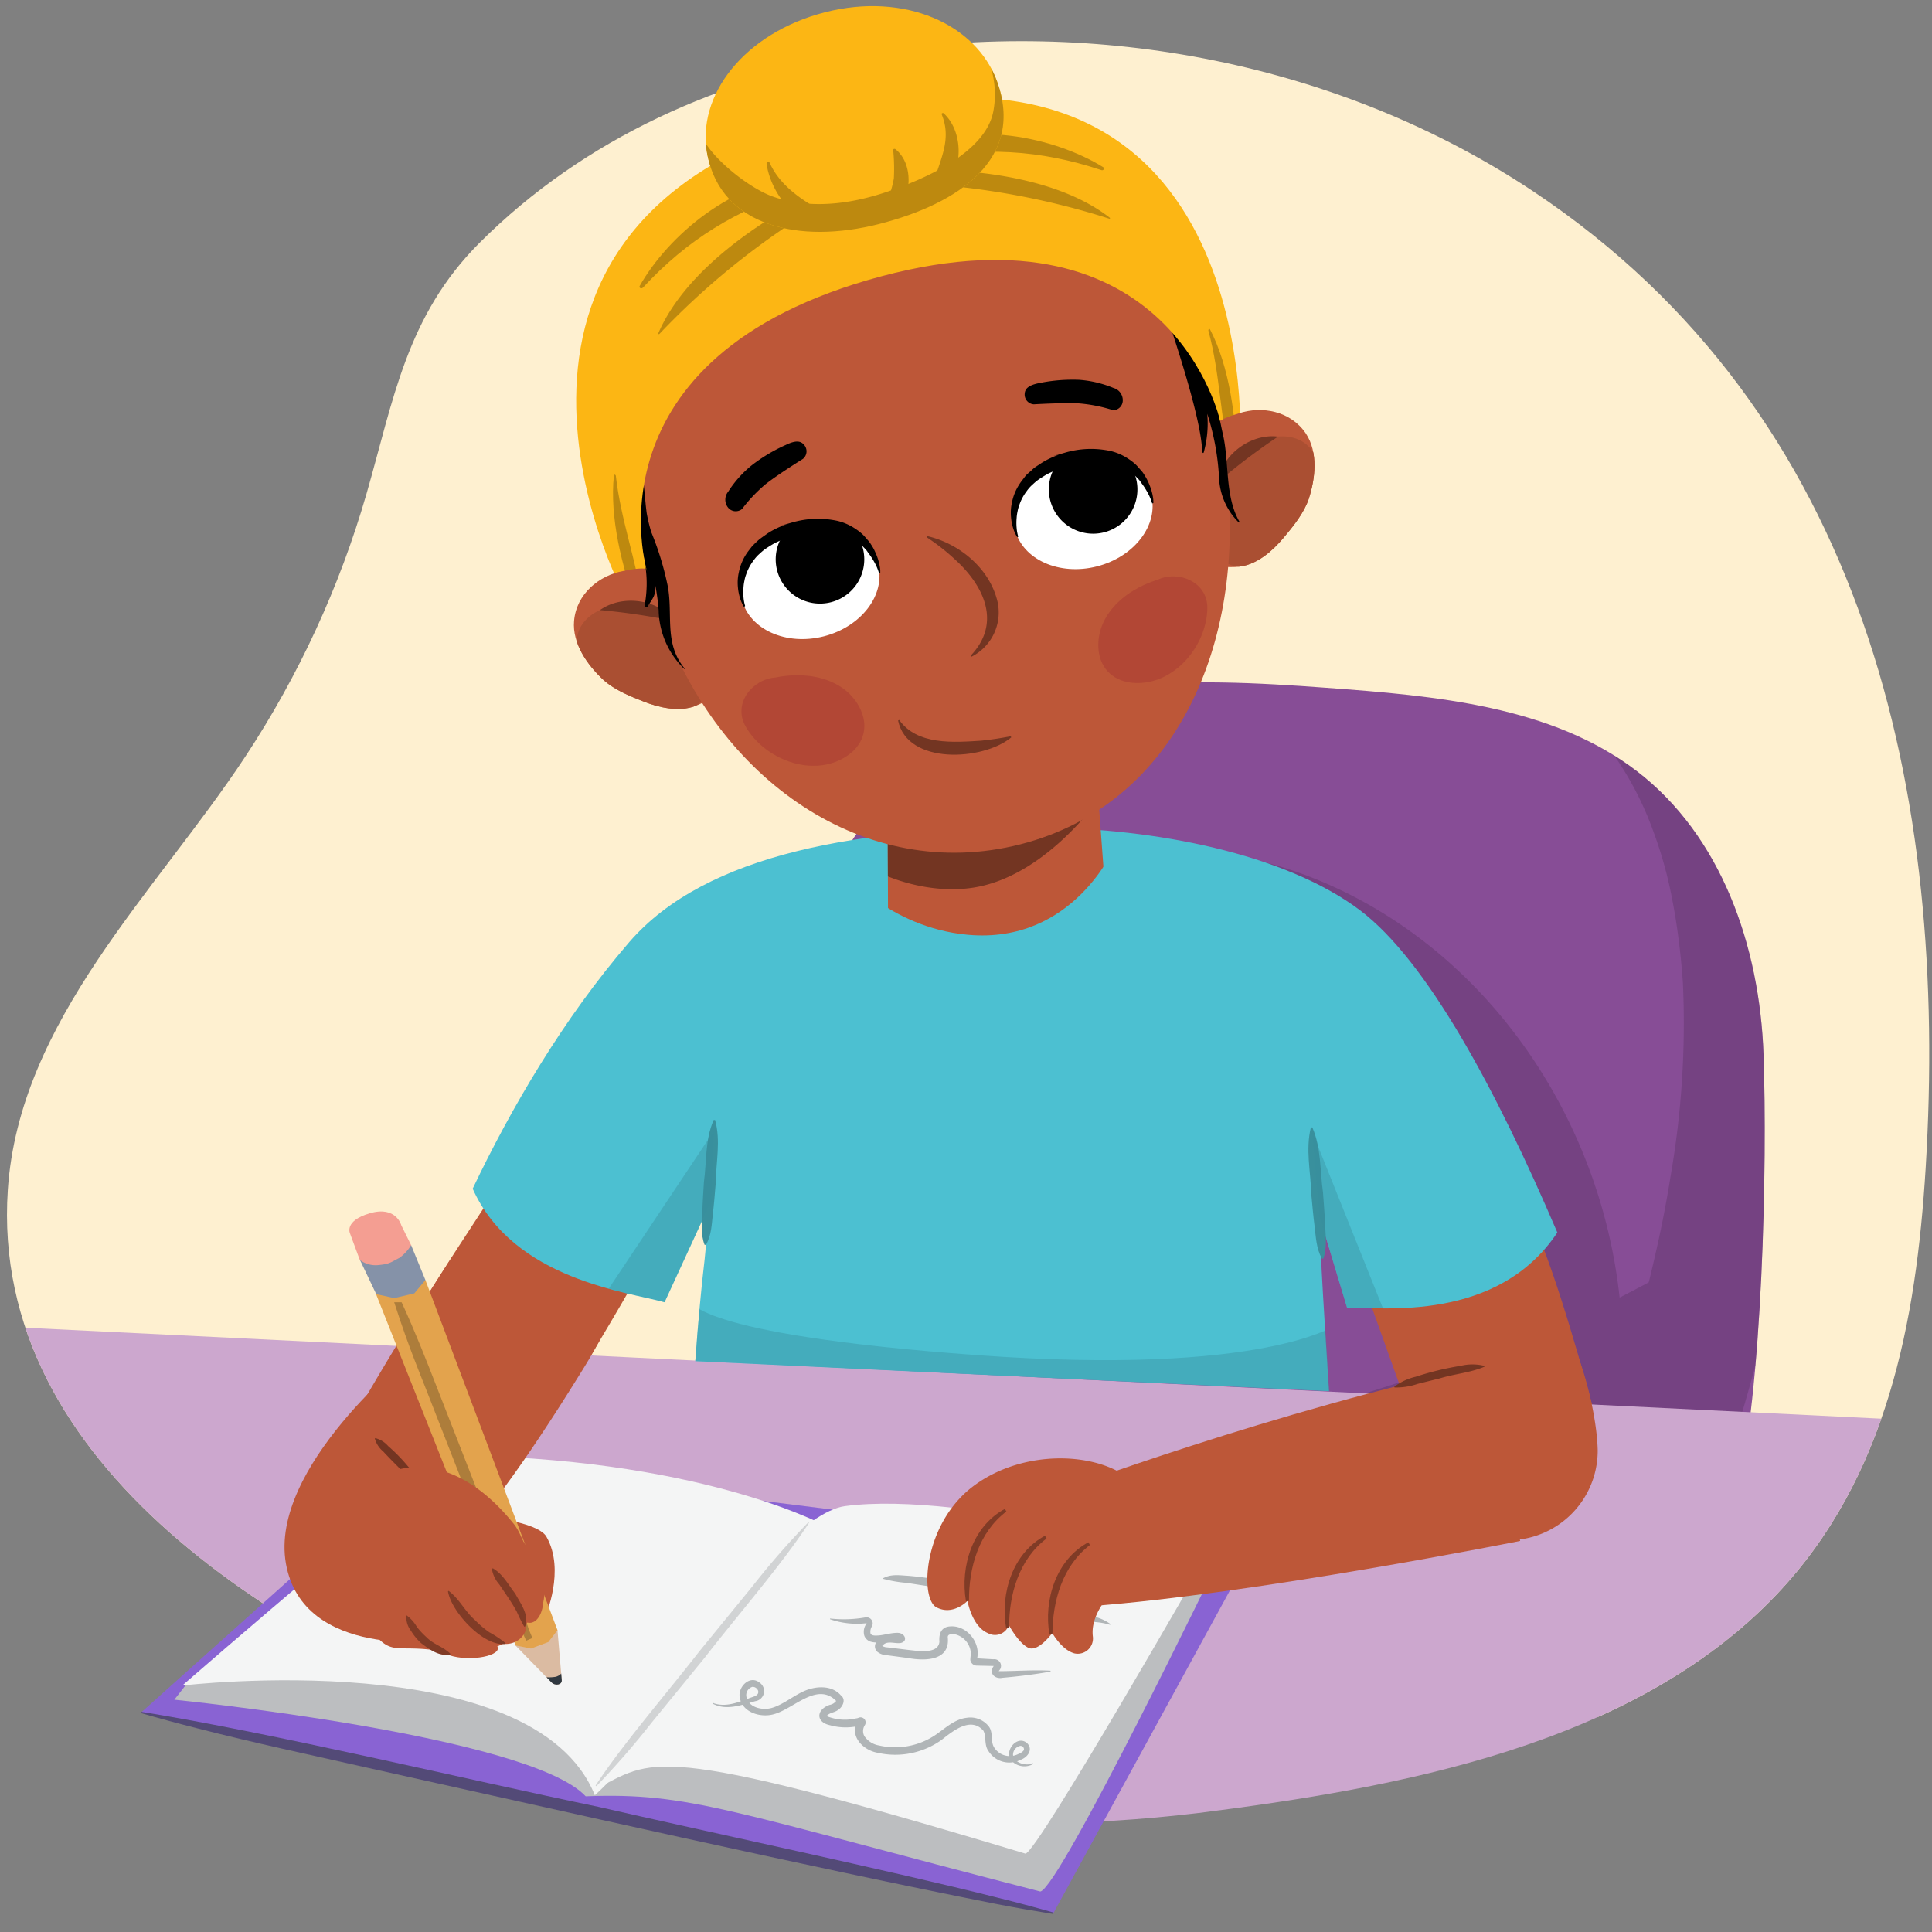
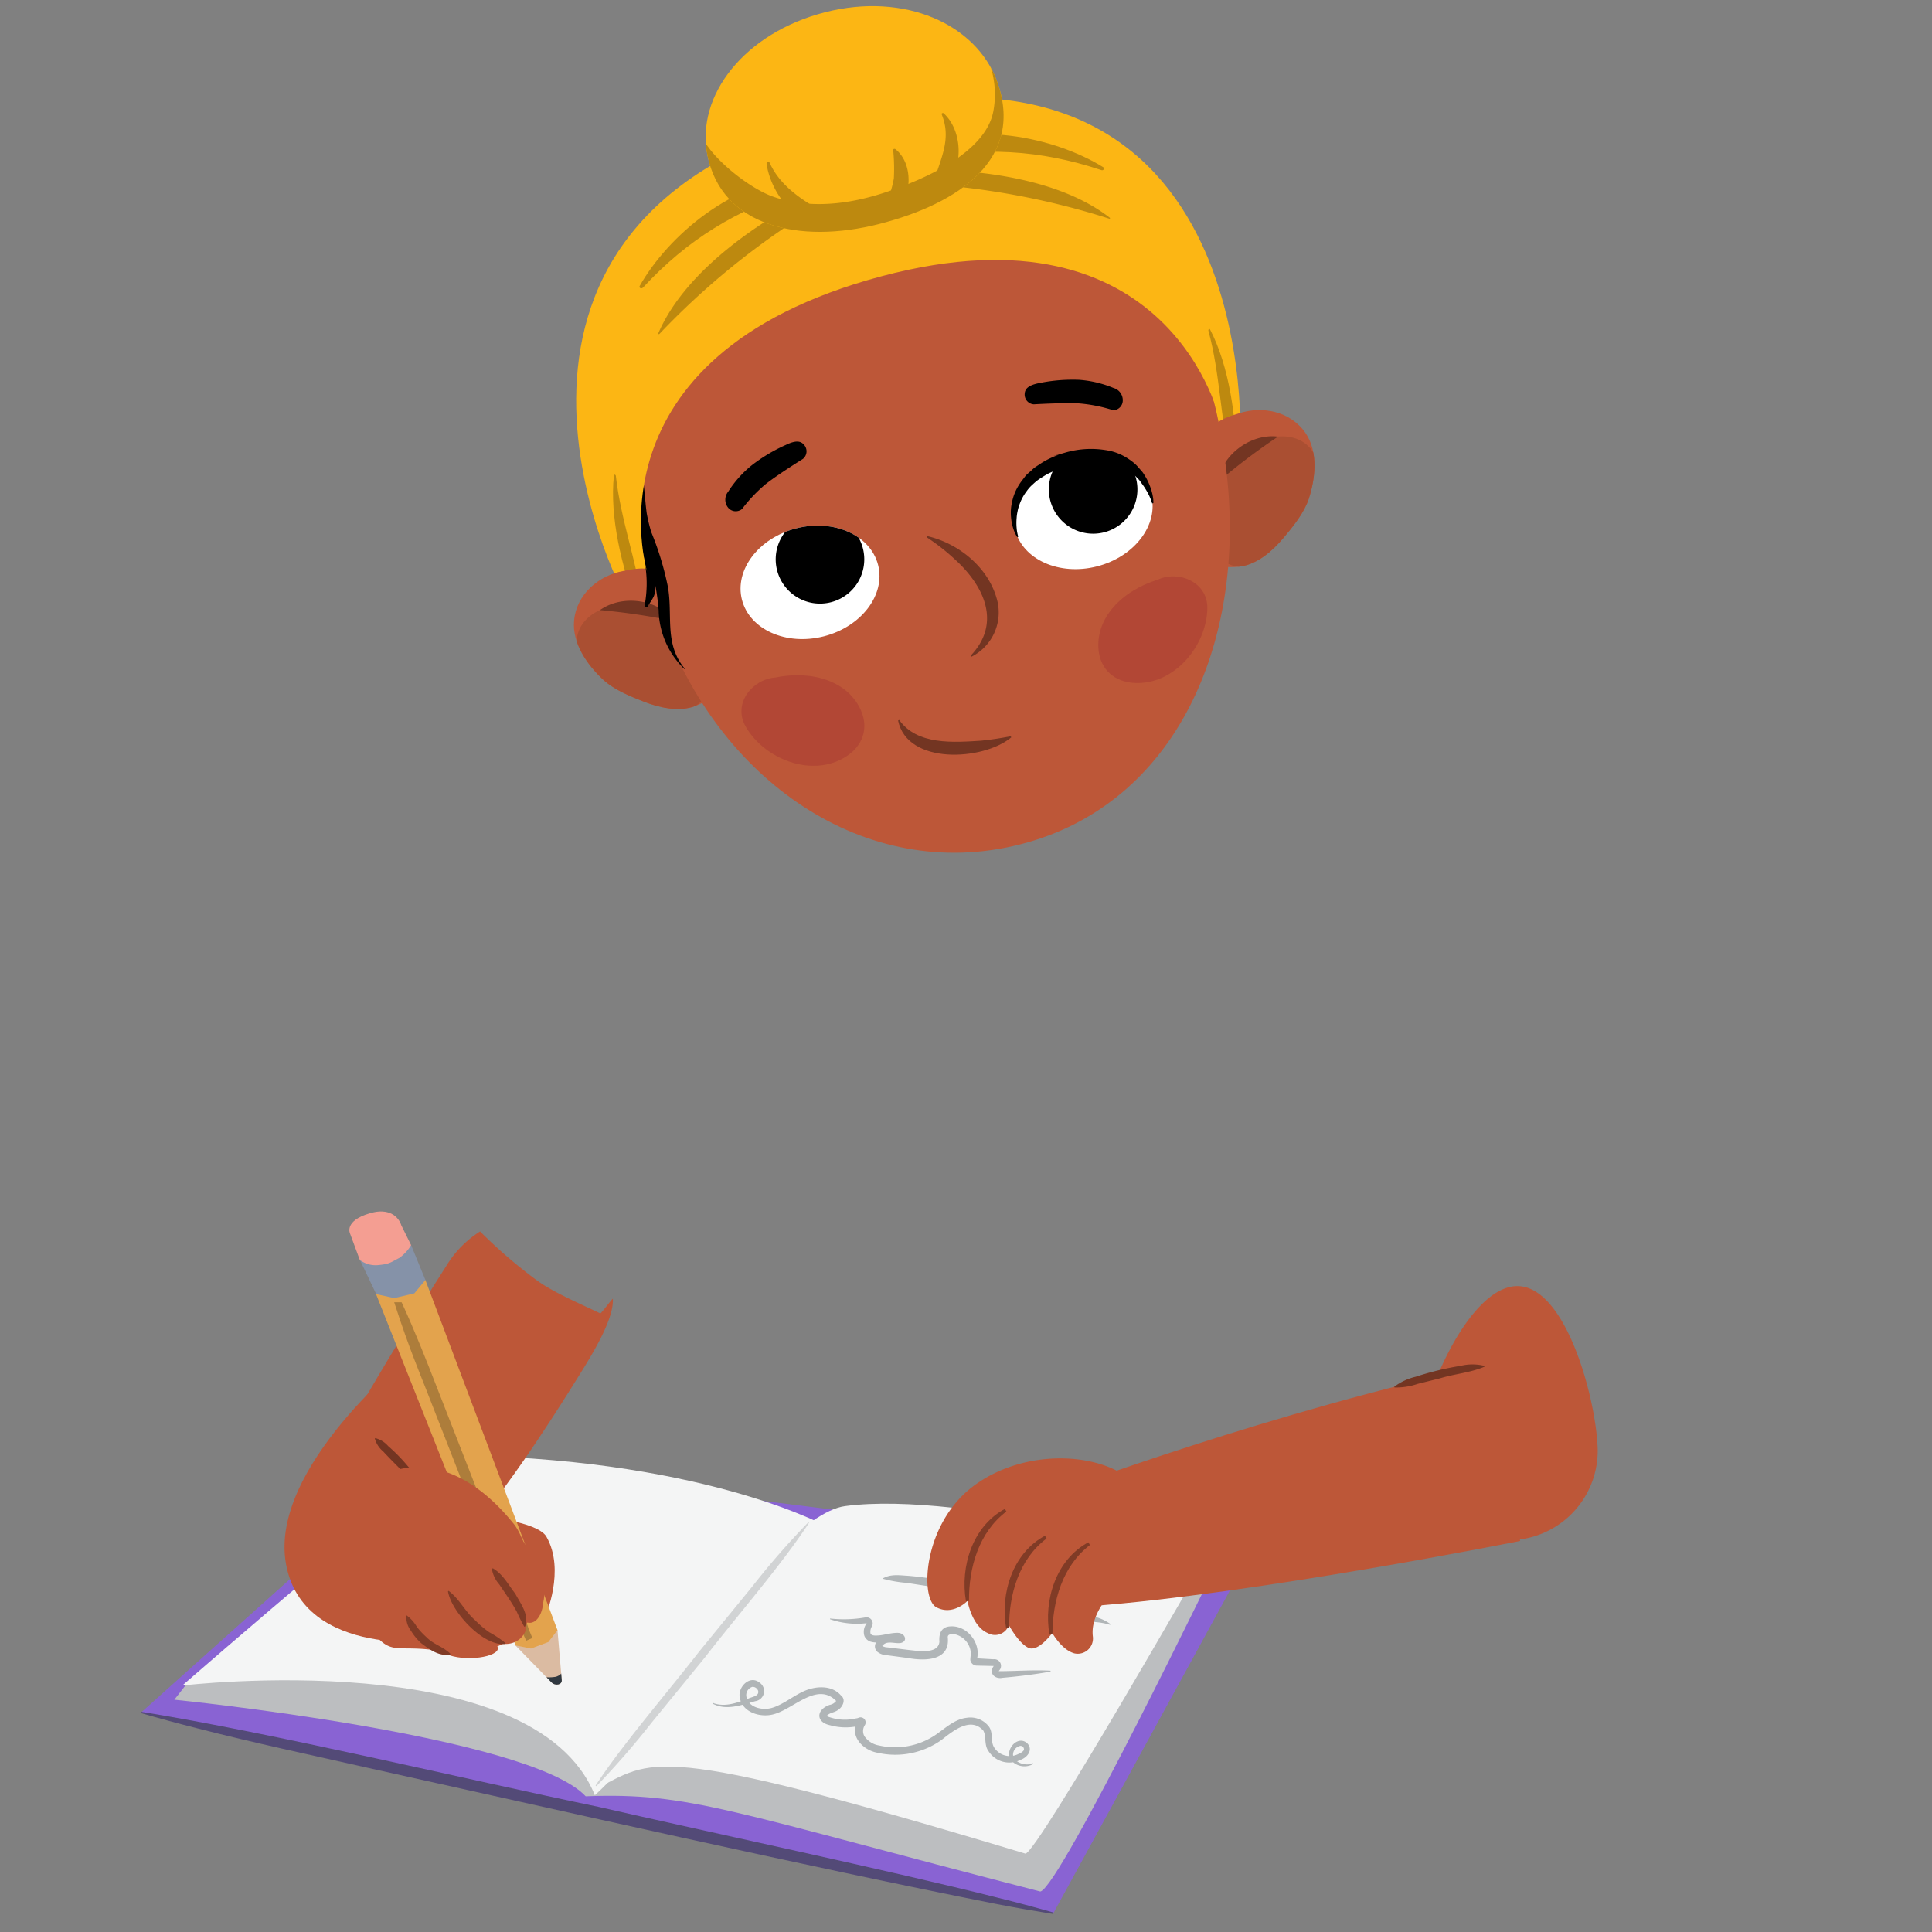
<svg xmlns="http://www.w3.org/2000/svg" width="380" height="380" viewBox="0 0 380 380">
  <rect x="0" y="0" width="380" height="380" fill="#808080" stroke="none" />
  <defs>
    <clipPath id="a">
-       <path d="M170.69,10.52c45.2-7.32,93.17,2,130.94,27.16,65.58,43.72,81.62,118.56,77.12,192.12-1.84,30-7.55,60.93-29.36,83.86-28.3,29.74-74.55,38-113.78,42.95A282.78,282.78,0,0,1,104.8,341.47C55.49,323.37-2.12,288.41,1.54,234c2.24-33.35,29.17-58.58,46.74-85.23A189.39,189.39,0,0,0,72.09,97.11c5.31-18.39,7.82-34.95,22.23-49.35C114.93,27.16,141.9,15.18,170.69,10.52Z" fill="none" />
-     </clipPath>
+       </clipPath>
    <clipPath id="b">
      <path d="M135.45,339c69.31-9.72,136.74-34.51,206-44.22,5.28-21.21,6.16-65.84,5.42-87.28s-8.34-43.14-25-55.88-39.44-14.77-61-16.34c-26.9-2-56.85-3-78.88,14.16-12.53,9.77-20.6,24.32-25.08,39.24s-5.7,30.38-6.88,45.7C148.31,257.71,147.56,318.31,135.45,339Z" fill="#874d96" />
    </clipPath>
    <clipPath id="c">
      <polygon points="214.93 142.03 218.37 188.7 174.69 188.19 174.53 142.16 214.93 142.03" fill="#bd5738" />
    </clipPath>
    <clipPath id="d">
      <path d="M136.76,267.71c.55-7.6,1.19-14.63,1.83-20l1.06-11-8.94,19.42c-6.86-2-29.7-4.33-37.74-22.34,7.43-15.6,17.74-33.38,30.8-48.5,15.1-17.47,45.74-22.72,81.2-22.51,22,.12,47.68,5.09,62.48,16.21,13.27,10,26.86,35.39,38.86,63.42-11.78,17.72-34.62,14.72-41.37,14.76l-5.4-17.91c.12,7.39,1.11,21,1.93,34.37Z" fill="none" />
    </clipPath>
    <clipPath id="e">
      <path d="M109.65,320.62l.84,9.85c.07.9-1.23,1.2-2,.45l-7.11-7.28Z" fill="none" />
    </clipPath>
    <clipPath id="f">
      <path d="M118.56,133.61c2.2,2.06,5.36,3.33,8.1,4.4,3,1.18,6.88,2.05,10,.88,5.48-2,9-7.49,7.18-13.39-1.23-4.12-4.59-7.11-8-9.52a17.49,17.49,0,0,0-12.9-3.27c-5.34.53-9.58,4.06-10,9.43C112.53,126.54,115.52,130.77,118.56,133.61Z" fill="none" />
    </clipPath>
    <clipPath id="g">
      <path d="M256.86,85.29c-3-4.49-8.39-5.55-13.33-3.45a17.42,17.42,0,0,0-9.73,9.07c-1.88,3.76-3.38,8-2.48,12.21,1.28,6,6.94,9.13,12.72,8.29,3.34-.49,6.29-3.1,8.39-5.6,1.89-2.25,4.05-4.88,5-7.74C258.71,94.12,259.3,89,256.86,85.29Z" fill="none" />
    </clipPath>
    <clipPath id="h">
      <path d="M196.08,15.94c5.57,15.22-7.41,24.09-23.14,28.11s-31,.48-33.8-13.53c-2.36-11.82,7.42-24.09,23.14-28.11S192,4.8,196.08,15.94Z" fill="none" />
    </clipPath>
    <clipPath id="i">
      <ellipse cx="213.04" cy="100.79" rx="13.82" ry="10.96" transform="translate(-18.34 55.98) rotate(-14.36)" fill="none" />
    </clipPath>
    <clipPath id="j">
      <ellipse cx="159.32" cy="114.54" rx="13.82" ry="10.96" transform="translate(-23.43 43.09) rotate(-14.36)" fill="none" />
    </clipPath>
  </defs>
  <g clip-path="url(#a)">
    <rect x="-11.03" y="-12.56" width="408.91" height="350.22" fill="#fef0d0" />
    <path d="M60,303.39c-8.55-3.53,54.78-95,54.78-95L136,231.86S94.18,310.4,81,310.45,60,303.39,60,303.39Z" fill="#bd5738" />
    <path d="M135.45,339c69.31-9.72,136.74-34.51,206-44.22,5.28-21.21,6.16-65.84,5.42-87.28s-8.34-43.14-25-55.88-39.44-14.77-61-16.34c-26.9-2-56.85-3-78.88,14.16-12.53,9.77-20.6,24.32-25.08,39.24s-5.7,30.38-6.88,45.7C148.31,257.71,147.56,318.31,135.45,339Z" fill="#874d96" />
    <g clip-path="url(#b)">
      <path d="M352.64,232.79c3.29-26,2.84-55.57-8.18-79a64.38,64.38,0,0,0-11.24-17.07c-5-5.28-11-8.48-17.73-11-3.27-1.23-7.27.93-8.73,4.15a7.42,7.42,0,0,0,2.37,9.31c3.5,2.67,6.64,7,9,10.34a64.22,64.22,0,0,1,7,13.84,81.92,81.92,0,0,1,3.84,13.9c.52,2.68.93,5.38,1.27,8.11.17,1.36.32,2.73.45,4.1.15,1.63.27,3.1.31,3.73a175.27,175.27,0,0,1-2.35,37.74c-1.06,6.59-1.92,10.81-3.26,16.66-.36,1.54-.72,3.08-1.1,4.62-1.87,1-3.79,2-5.73,3-4.08-37.75-28.8-71.85-64.16-83.95-13.73-4.69-28-4.84-42.54-3.71-3.79.3-7.21,2.52-8,6.65a7.53,7.53,0,0,0,4.89,8.77q10.39,3.34,20.8,6.58c3.45,1.07,6.8,2.34,10.14,3.71,1.25.52,2.51,1,3.75,1.58-.21-.07,2.62,1.29,2.92,1.45a112.44,112.44,0,0,1,15.71,10c.33.25,2.92,2.43,2.55,2.07,1,.85,1.91,1.73,2.83,2.63a88.13,88.13,0,0,1,6.35,6.88c1,1.2,2,2.44,2.92,3.69.26.33,2.06,2.87,2,2.72a84.18,84.18,0,0,1,4.37,7.55c1.62,3.15,2.95,6.42,4.27,9.72.18.49.29.82.37,1,.18.6.37,1.19.55,1.79q.75,2.58,1.35,5.19a99.21,99.21,0,0,1,1.83,10.61c.05.42.36,4.07.37,3.84,0,.73.08,1.46.11,2.2q-7.1,2.57-14.25,4.91c-14.43,4.73-29,9-43.7,12.68-7.35,1.85-14.73,3.51-22.12,5.11s-14.61,3.83-21.91,6.06a13,13,0,0,0-9.43,13.17c.33,5.67,4.91,11.16,10.82,10.92,32.54-1.32,65.09-12.55,95.66-24.94l3.08-1.25c.52,5.42,5.36,9.9,10.3,10.72a13.41,13.41,0,0,0,9.68-2.35,25,25,0,0,0-.12,9.67c1.59,7.67,9.79,9.15,15.52,4.65,6.11-4.81,8.71-13.71,11.45-20.71,2.51-6.41,4.56-12.92,6.47-19.51,1.43-5,2.78-10,4-15a80.88,80.88,0,0,0,11.44-13.59,8.79,8.79,0,0,0-6.24-13.88Z" fill="#5a3364" opacity="0.4" />
    </g>
    <path d="M319.26,300.11s-12.76-53.81-20.2-64l-33,10.51,13.32,37.22Z" fill="#bd5738" />
    <polygon points="-32.31 259.32 420.46 281.51 420.46 387.36 -32.31 365.17 -32.31 259.32" fill="#cca7ce" />
    <path d="M136.75,267.72c.56-7.75,1.19-14.55,1.84-20l1.06-11-8.94,19.42c-6.86-2-29.7-4.33-37.74-22.34,7.43-15.6,17.74-33.38,30.8-48.5,15.1-17.47,45.74-22.72,81.2-22.51,22,.12,47.68,5.09,62.48,16.21,13.27,10,26.86,35.39,38.86,63.42-11.78,17.72-34.62,14.72-41.37,14.76l-5.4-17.91c.12,7.44,1,20.88,1.85,34.35" fill="#4cc0d1" />
    <polygon points="214.93 142.03 218.37 188.7 174.69 188.19 174.53 142.16 214.93 142.03" fill="#bd5738" />
    <g clip-path="url(#c)">
      <path d="M214.15,141.78a62.39,62.39,0,0,1-22.35,7.35,63.83,63.83,0,0,1-11.23.38c-4.26-.21-8.45-1.48-12.69-1.15s-6.26,3.57-5,6.27c-.41.62-1.74,7.34-1.27,8,5.72,8.43,19.25,13.69,30,11.93,11.79-1.92,22.72-13.08,29.77-25.06C224.43,144.35,219.94,138.6,214.15,141.78Z" fill="#733522" />
    </g>
    <path d="M169.84,174.66c-4.41-4.15,4.58,7.76,20.51,9.2,20.83,1.89,28.9-17.34,28.9-17.34l3.66,32.82-57.39,3.88Z" fill="#4cc0d1" />
    <path d="M260,247.57c-1.13-2.07-1.17-4.24-1.44-6.38s-.46-4.29-.66-6.44c-.11-4.36-1.14-8.63-.07-13l.29,0c1.78,4.1,1.48,8.5,2.1,12.81.16,2.16.33,4.31.42,6.47s.41,4.29-.36,6.53l-.28,0Z" fill="#39909d" />
    <path d="M138.58,244.84c-.8-2.12-.5-4.15-.45-6.21s.2-4.1.32-6.14c.56-4.1.2-8.31,1.92-12.2l.28,0c1.14,4.09.18,8.22.13,12.35-.17,2-.33,4.09-.57,6.13s-.24,4.09-1.35,6.07l-.28,0Z" fill="#39909d" />
    <g clip-path="url(#d)">
      <polygon points="273.87 261.97 258.05 222.47 260.22 248.08 265.54 264.15 273.87 261.97" fill="#39909d" opacity="0.4" />
      <polygon points="139.91 237.21 131.09 262.7 117.68 256.54 140.39 222.47 139.91 237.21" fill="#39909d" opacity="0.4" />
      <path d="M263,260.48s-14,10.2-70.81,6.06-56.46-10.85-56.46-10.85l-4.14,17.22,135.24,7.34Z" fill="#39909d" opacity="0.4" />
    </g>
  </g>
  <polygon points="239.89 306.44 244.34 308.38 207.18 376.31 27.75 336.83 83.49 286.89 239.89 306.44" fill="#8963d3" />
  <path d="M37.29,330.47l-3,3.84s69.68,7,80.91,19c20.51-.77,27.87,2.86,89.42,18.73,3.87-.78,35.23-65.57,35.23-65.57Z" fill="#bcbec0" />
  <path d="M117,351.92c11.65-5.59,9.94-9.86,84.69,12.67C204,364.41,237,306.67,237,306.67s-47.22-13.59-70.78-10.44C151.08,298.25,117,351.92,117,351.92Z" fill="#f4f5f5" />
  <path d="M163.26,300.57s-23.13-13.21-71.32-14.28c-1.73-2.18-56.08,45.23-56.08,45.23S105,323.33,117,353.11C128.7,342.33,163.26,300.57,163.26,300.57Z" fill="#f4f5f5" />
  <path d="M159.11,299.53c-5.24,8.1-14.4,18.61-20.36,26.34l-10.53,12.89a162.59,162.59,0,0,1-10.92,12.56l-.16-.12c5.27-8.07,14.39-18.62,20.36-26.34L148,312A151.22,151.22,0,0,1,159,299.41l.15.12Z" fill="#d1d3d4" />
  <path d="M140.35,335c2.31.8,4.61-.08,6.78-.89.92-.42,2.17-.49,2-1.5a1.16,1.16,0,0,0-1.13-.83,1.69,1.69,0,0,0-1.18,2c.41,2.08,3.11,2.66,4.94,2.16,2.17-.61,4.11-2.27,6.23-3.25,2.37-1.1,5.69-1.35,7.51.9l-.14-.14c1.16.81.34,2.39-.61,2.93-.53.39-1.35.47-1.87.87a1,1,0,0,0-.26.26s0,0,.15.1a9.48,9.48,0,0,0,5.65.37c.25,0,.44-.14.7-.19a1,1,0,0,1,1,1.5,2.11,2.11,0,0,0-.11,2.19,4.39,4.39,0,0,0,2.92,1.84A14.18,14.18,0,0,0,184.34,341c1.69-1.19,3.52-2.88,5.8-3.13a4.58,4.58,0,0,1,4.4,1.78c.85,1.22.24,2.88,1,4.06a3.64,3.64,0,0,0,4.73,1.29c.57-.2,1.11-.61,1.13-.89a.68.68,0,0,0-.72-.72,1.79,1.79,0,0,0-1.43,1.78c.15,1.53,2.55,2.28,3.81,1.65.09-.07.22.09.12.16a3.49,3.49,0,0,1-4.18-.61c-1.68-1.71.93-5.25,3-3.53,1.28,1.27.11,2.8-1.23,3.28a4.85,4.85,0,0,1-6.36-1.72c-.87-1.16-.39-2.94-1-4-2.46-2.79-5.91,0-8.19,1.8a15.65,15.65,0,0,1-12.64,2.54c-2.85-.49-5.73-3.38-3.78-6.41a.63.63,0,0,0,.62,1,11.42,11.42,0,0,1-6.17,0c-2.81-.58-2.75-3.07-.07-4a2,2,0,0,0,1.29-.79c0-.08,0-.11,0-.06s.06.11,0,.08c-3.78-3.85-8.38,1.61-12.34,2.62-2.53.69-6.13-.33-6.63-3.3-.4-2.1,2-4.5,3.92-2.91a2,2,0,0,1-.87,3.63c-2.65.74-5.67,1.9-8.31.52a.1.1,0,0,1,.08-.18Z" fill="#b0b5b7" />
  <path d="M163.34,318.35a24.53,24.53,0,0,0,6.9-.23,1.21,1.21,0,0,1,1.29,1.71,2,2,0,0,0-.31,1.46c.11.28.48.43,1.13.4,1.41,0,2.67-.54,4.19-.53s2.1,1.71.58,2c-1.2.15-2.49-.48-3.39.35-.2.17-.21.28-.19.24a2.24,2.24,0,0,0,1,.27l4.15.5c1.87.2,5.89.89,6.08-1.63-.13-1.54.36-2.93,2.17-3,3.3-.21,6,3.27,5.23,6.38h0a.14.14,0,0,0-.11-.1l3.35.19a1.31,1.31,0,0,1,1.1,2.22.67.67,0,0,0-.06.12c0,.07,0,.07,0,0s0,0,0,0c3.27,0,6.77-.28,10.1-.1.11,0,.13.18,0,.19-3.1.56-6.22.93-9.34,1.21-1.57.33-2.85-.95-1.68-2.42a.08.08,0,0,0,0,.1s.05,0,0,0L192,327.6a1.31,1.31,0,0,1-1.15-1.11,10.43,10.43,0,0,1,.11-1.15,4.07,4.07,0,0,0-3-3.86c-.68-.1-1.53-.15-1.55.51.53,4.74-4.57,4.73-7.83,4.12l-4.14-.55a3.15,3.15,0,0,1-1.9-.69c-1.16-1.19.13-2.76,1.47-3.1a7.21,7.21,0,0,1,2.32,0,3.29,3.29,0,0,0,.62,0s0-.08-.26.21a.53.53,0,0,0-.08.41c0,.08.1.21.14.21-1.76-.2-3.75.88-5.62.26a2,2,0,0,1-1.11-1.08,2.73,2.73,0,0,1,.45-2.49s0,0,0,0l-.27,0a16.16,16.16,0,0,1-6.84-.77.1.1,0,0,1,0-.2Z" fill="#b0b5b7" />
  <path d="M173.76,310.39c1.55-.83,3.2-.54,4.74-.46a62.93,62.93,0,0,1,9.27,1.44A10.79,10.79,0,0,1,192.2,313a.1.1,0,0,1,0,.15,15.21,15.21,0,0,1-4.72-.41l-9.15-1.41a25.26,25.26,0,0,1-4.57-.78.1.1,0,0,1,0-.19Z" fill="#b0b5b7" />
  <path d="M201.32,316a42.35,42.35,0,0,1,7.92-.66l-.06,1.39a35,35,0,0,1-9.66-2.11l.83-.17s0,0,0,0a1.83,1.83,0,0,0,.71,1.07c3.32,2.9,8.05,1.91,12.17,2.18a9.45,9.45,0,0,1,5.14,1.7c.08.06,0,.21-.09.17-6-1.86-13.11,1.58-18.31-2.87-.9-.71-1.81-2.39-.72-3.43a.8.8,0,0,1,.83-.17,38.07,38.07,0,0,0,9.25,2.22.69.69,0,0,1-.08,1.38,42.35,42.35,0,0,1-7.93-.53.1.1,0,0,1,0-.2Z" fill="#b0b5b7" />
  <path d="M27.78,336.69c26.15,4.22,63.61,13.24,89.94,18.7,21.34,4.89,57.55,12.57,78.38,17.83q5.58,1.38,11.11,2.95l-.06.29c-3.79-.61-7.57-1.26-11.33-2-37.18-7.34-86.23-18.5-123.44-26.74-11.21-2.54-22.44-4.91-33.57-7.78q-5.56-1.4-11.1-3l.07-.28Z" fill="#534a77" />
  <path d="M80.7,266.45s-27.82,22.16-24.46,41.1,30.34,15.12,30.34,15.12l4.93-46.14Z" fill="#bd5738" />
  <path d="M118.06,258.33c-3.76-1.83-9.28-4.12-12.63-6.62a97.07,97.07,0,0,1-11-9.5A20.56,20.56,0,0,0,87.78,249c-15.57,24.37-30.91,50.48-26.42,52.34,0,0,7.78,7.1,21,7.06,6.25,0,18.92-17.67,30.52-36.23,2.84-4.56,7.9-12.31,7.66-16.71C120.37,255.45,118.22,258.4,118.06,258.33Z" fill="#bd5738" />
  <path d="M98.05,298.49c.63.4,8,1.27,9.43,3.77,3.77,6.62-.21,15.59-.21,15.59Z" fill="#bd5738" />
  <path d="M109.65,320.62l.84,9.85c.07.9-1.23,1.2-2,.45l-7.11-7.28-.33-10Z" fill="#dbbba2" />
  <path d="M110.49,330.47l-.84-9.85-8.23,3,7.11,7.28c.73.74,2,.46,2-.43v0" fill="none" />
  <path d="M72.76,238.63c-5.18,1.51-3.91,4-3.91,4l1.92,5.19s2.69,3.45,6.81,3.06,3.27-6,3.27-6L78.93,241S77.93,237.12,72.76,238.63Z" fill="#f49e92" />
  <polygon points="83.67 251.76 109.65 320.63 107.86 322.96 104.44 324.25 101.42 323.64 73.96 254.53 75.57 250.77 79.51 249.84 83.67 251.76" fill="#e3a34d" />
  <path d="M80.85,244.87l2.82,6.89-2.18,2.63-3.95.93L74,254.54l-3.19-6.7a5.13,5.13,0,0,0,3.47,1c2.43-.21,2.57-.57,4.26-1.42a8.35,8.35,0,0,0,2.35-2.56" fill="#8592a8" />
  <path d="M104.1,322.43c-3.34-7.2-5.26-12.54-6.75-16.35l-6.42-16.41-6.41-16.41c-1.35-3.44-3.53-8.63-6.07-16.45l.12,0c2.48,5.42,4.63,10.88,6.76,16.35l6.41,16.41L98.15,306c2.14,5.46,3.48,9.2,5.24,14.73Z" fill="#ad7d3b" stroke="#ad7d3b" stroke-miterlimit="10" stroke-width="1.33" />
  <g clip-path="url(#e)">
    <path d="M116.19,331.24c.62-.86,0-2.4-1.07-3.06a2.3,2.3,0,0,0-3.16.37h0a1,1,0,0,0-.41-.31.66.66,0,0,0-.93.37,1.25,1.25,0,0,1-.47.78l-.23.16-.12.06-.29.13-.18.06a8.06,8.06,0,0,1-3.16-.1.6.6,0,0,0-.74.61.74.74,0,0,0,.16.39c-.55,0-1.1.08-1.64.09a1.75,1.75,0,0,0-1.48,2.43,3.05,3.05,0,0,0,3,1.9c4.22-.15,8.46-.72,10.74-3.89" fill="#2f3840" />
  </g>
  <path d="M82.58,319.05s2.13,5.66,6.54,6.73,10.63-.45,8.3-2.42S82,313.77,82,313.77Z" fill="#bd5738" />
  <path d="M100,300.16s8.69,7.49,6.81,15.21c-.15,2.54-2.06,5.58-4.83,2.57S95.22,305.53,100,300.16Z" fill="#bd5738" />
  <path d="M99.84,314.37s4.79,3.52,3.45,6.57-6.52,4.13-10.3-2.4S99.84,314.37,99.84,314.37Z" fill="#bd5738" />
  <path d="M73.88,282.88a4.86,4.86,0,0,1,2.46,1.54,33.45,33.45,0,0,1,4,4.11,3.88,3.88,0,0,1,1.27,2.69.1.1,0,0,1-.1.1,8,8,0,0,1-2.23-1.84c-1.18-1.17-2.82-2.81-3.91-4A5,5,0,0,1,73.74,283a.12.12,0,0,1,.14-.14Z" fill="#733522" />
  <path d="M69.77,295.22c.56-3.6,15.54-15.23,31.49,4.77a13.05,13.05,0,0,1,1.26,2.31c9,17.87-4.65,24.4-15.36,22.53-10.44-1.83-9.92,2-15.85-6.5S69,300.32,69.77,295.22Z" fill="#bd5738" />
  <path d="M80,317.74A7.35,7.35,0,0,1,82,320a15.06,15.06,0,0,0,1.87,2c1.39,1.45,3.17,1.8,4.67,3.23a.12.12,0,0,1,0,.19c-2.17.43-4.08-1-5.69-2.22a10.92,10.92,0,0,1-2-2.42,4.31,4.31,0,0,1-.92-2.95.12.12,0,0,1,.18-.08Z" fill="#803b26" />
  <path d="M99.35,323.34c-4.28.55-10.58-6.34-11.23-10.3a.11.11,0,0,1,.17-.1c2.13,1.62,3.16,4,5.12,5.7a19.55,19.55,0,0,0,2.82,2.4,21.53,21.53,0,0,1,3.17,2.11.11.11,0,0,1-.05.19Z" fill="#803b26" />
  <path d="M96.92,308.45c2,1.16,3,3.17,4.42,5,1,1.89,2.82,4.18,1.94,6.44a.12.12,0,0,1-.2,0,31.5,31.5,0,0,1-1.42-2.85c-1-1.88-2.28-3.63-3.47-5.42a6.08,6.08,0,0,1-1.44-3,.11.11,0,0,1,.17-.1Z" fill="#803b26" />
  <path d="M243.93,88s5.15-85.62-77.21-65.87S121.27,115,123.37,118,243.93,88,243.93,88Z" fill="#fcb614" />
  <path d="M120.75,93.51c-.87,8.14,1.56,18.07,4.51,25.8.34.89,1.27.27,1.15-.5-1.25-8.52-4.3-16.55-5.28-25.21C121.1,93.36,120.78,93.25,120.75,93.51Z" fill="#bd890f" />
  <path d="M118.56,133.61c2.2,2.06,5.36,3.33,8.1,4.4,3,1.18,6.88,2.05,10,.88,5.48-2,9-7.49,7.18-13.39-1.23-4.12-4.71-7-8-9.52-6.09-4.68-9-4.59-13.32-3.66-4.62.85-9.16,4.45-9.61,9.82C112.53,126.54,115.52,130.77,118.56,133.61Z" fill="#bd5738" />
  <g clip-path="url(#f)">
    <path d="M113.44,125.86c.29-3.84,4-6.42,8.19-6.82,7.55-.72,14.55,4.41,17.36,9.78a7.69,7.69,0,0,1-1,9.08,6.78,6.78,0,0,1-6.78,1.61c-3.84.56-7.6-.94-10.63-2.68C116.29,134.34,113.08,130.69,113.44,125.86Z" fill="#aa4f32" />
  </g>
  <path d="M118,120c4.43-3.15,11.49-2.16,14.77,2.21A122.65,122.65,0,0,0,118,120Z" fill="#733522" />
  <path d="M238,64.8c3.78,7.25,5.14,17.39,5.22,25.66,0,1-1.08.71-1.26,0-1.94-8.38-2-17-4.28-25.4C237.62,64.79,237.87,64.56,238,64.8Z" fill="#bd890f" />
  <path d="M256.86,85.29c-3-4.49-8.69-5.47-13.15-4-4.19,1.24-6.83,2.58-9.91,9.62-1.69,3.85-3.38,8-2.48,12.21,1.28,6,6.94,9.13,12.72,8.29,3.34-.49,6.29-3.1,8.39-5.6,1.89-2.25,4.05-4.88,5-7.74C258.71,94.12,259.3,89,256.86,85.29Z" fill="#bd5738" />
  <g clip-path="url(#g)">
    <path d="M258.18,88.81c-2.09-3.23-6.54-3.74-10.45-2-7,3-10.65,10.86-10.53,16.93a7.67,7.67,0,0,0,5.21,7.49,6.77,6.77,0,0,0,6.72-1.85c3.64-1.35,6.21-4.48,8-7.46C259.76,97.62,260.82,92.88,258.18,88.81Z" fill="#aa4f32" />
  </g>
  <path d="M251.37,85.88a123.82,123.82,0,0,0-11.88,9c.77-5.41,6.49-9.67,11.88-9Z" fill="#733522" />
  <path d="M241.29,93.28c3.73,33.19-10,65-40.6,72.79s-59.62-12.79-70.59-44.33c-17.65-50.74,8-69.66,38.73-77.52S235,37.67,241.29,93.28Z" fill="#bd5738" />
  <path d="M182.38,105.44c6.42,1.5,12.39,6.46,13.86,13.08a9.76,9.76,0,0,1-5.15,10.64l-.19-.18c6.08-6.37,2.74-13.6-2.93-18.82a42.11,42.11,0,0,0-5.72-4.5l.13-.22Z" fill="#733522" />
-   <path d="M229.31,61.43c.28.45,3.44,3.78,3.3,1.66,0-.4.57-.37.6,0,.1.89.61.21.93-1a.59.59,0,0,1,1.16.17,21.79,21.79,0,0,0,.63,3.34c.59,4,1.28,6,2,10,1.27,2.71,2,7.22,2.64,10,1.22,5.42.34,12.06,3.21,17,.06.11-.08.22-.16.13a13.1,13.1,0,0,1-3.84-8.59,49.38,49.38,0,0,0-2.33-12.76,21.22,21.22,0,0,1-.68,7.56c-.09.32-.32.09-.33-.24C236.25,81.28,229,60.9,229.31,61.43Z" />
  <path d="M127.2,100.94c-.42-3.07-.44-6.14-1.21-9.15-.26-1-1.92,8.71-1.78,9.2,1.87,6.48,3.84,11.09,2.59,18.05a.32.32,0,0,0,.58.25c1.36-2.19,1.64-2.13,1.36-4.82a36.91,36.91,0,0,1,.83,6.19,16.59,16.59,0,0,0,5,10.9c.06.06.13,0,.08-.08-4.24-5.14-2.11-11-3.44-16.81a58.88,58.88,0,0,0-3.11-10A32.33,32.33,0,0,1,127.2,100.94Z" />
  <path d="M169.34,139.73c-2.45-5.6-9.34-8-16.86-6.47-4.45.32-8.45,5.09-5.8,9.68,3.68,6.38,13,10.08,19.64,5.93C169.6,146.82,170.93,143.37,169.34,139.73Z" fill="#a23131" opacity="0.4" />
  <path d="M216.06,127.77c-.54-6.09,4.36-11.49,11.68-13.77,4-1.86,9.85.4,9.73,5.7-.16,7.36-6.52,15.07-14.37,14.63C219.24,134.12,216.42,131.72,216.06,127.77Z" fill="#a23131" opacity="0.4" />
  <path d="M240,82.84s-9.55-43.71-66.63-28.5c-59.12,15.76-46.09,58.12-46.09,58.12l-3.23-10-4.76-25.74,3.27-17.1,44.2-22.84,50.48-3.38,15.75,19.42,3.84,11.79L240,79.93Z" fill="#fcb614" />
  <path d="M218.3,42.84c-9.42-7.35-24.65-9.6-37.82-9.45-2.12,0-2.2,2.57-.2,2.7A150.19,150.19,0,0,1,218.15,43C218.28,43.08,218.39,42.91,218.3,42.84Z" fill="#bd890f" />
  <path d="M217,32.89c-9.58-5.93-26.11-9.44-38-3.28-1.25.65-.52,2.05.79,1.8,13.49-2.6,24.64-2,36.85,2.05C217,33.6,217.39,33.13,217,32.89Z" fill="#bd890f" />
  <path d="M129.47,65.58c4.72-11,17-20.26,28.63-26.46,1.87-1,3.17,1.2,1.47,2.27A150,150,0,0,0,129.7,65.68C129.6,65.78,129.42,65.68,129.47,65.58Z" fill="#bd890f" />
  <path d="M125.82,56.24c5.55-9.81,18.36-20.83,31.8-21.16,1.4,0,1.43,1.54.17,2-13.08,4.2-22.6,10.06-31.34,19.5C126.14,56.87,125.6,56.62,125.82,56.24Z" fill="#bd890f" />
  <path d="M196.08,15.94c5.57,15.22-7.41,24.09-23.14,28.11s-31,.48-33.8-13.53c-2.36-11.82,7.42-24.09,23.14-28.11S192,4.8,196.08,15.94Z" fill="#fcb614" />
  <path d="M219.36,80.64a1.78,1.78,0,0,1-.57,0,29.9,29.9,0,0,0-6.55-1.29c-3.12-.17-8.91.18-8.91.18a1.93,1.93,0,0,1-1.79-2.07c.07-1.06.79-1.72,3-2.14a32.66,32.66,0,0,1,7.75-.61A21.69,21.69,0,0,1,219,76.31a2.5,2.5,0,0,1,1.83,2.59A1.93,1.93,0,0,1,219.36,80.64Z" />
  <path d="M145.47,100.4a1.8,1.8,0,0,0,.49-.3,30,30,0,0,1,4.59-4.84c2.45-1.94,7.38-5,7.38-5a1.93,1.93,0,0,0,.26-2.72c-.68-.83-1.64-1-3.69,0a32.48,32.48,0,0,0-6.67,4,21.62,21.62,0,0,0-4.6,5.16,2.49,2.49,0,0,0,0,3.17A1.93,1.93,0,0,0,145.47,100.4Z" />
  <g clip-path="url(#h)">
    <path d="M193.43,9.81a18.16,18.16,0,0,1,1.94,12.11c-1.56,8.16-13.71,13.43-21.25,15.92-4.65,1.53-13.44,3.82-22,.86-4.71-1.62-12.22-7.6-14.06-11.88a9.49,9.49,0,0,1-.55-1.79q-.18,3.39-.35,6.8c-.16,3.35-.27,6.7-.46,10a34.44,34.44,0,0,1-.1,6.35l1,1c14.42,14.06,30.78,9.26,45.34,4.12,11.16-3.94,22.31-10.41,27.38-20.35C205.58,24.35,200.43,16.16,193.43,9.81Z" fill="#bd890f" />
  </g>
  <path d="M185.6,22.28c-.15-.13-.46,0-.38.22,2,4.91-.26,8.71-1.57,13.34A1.14,1.14,0,0,0,185.53,37C189.63,33.49,189.46,25.79,185.6,22.28Z" fill="#bd890f" />
  <path d="M176.13,29.35c-.16-.13-.46-.08-.45.18a36.85,36.85,0,0,1,.13,5.56,22.12,22.12,0,0,1-2.09,6.18c-.38.9.87,1.83,1.65,1.29C179.32,39.83,180,32.44,176.13,29.35Z" fill="#bd890f" />
  <path d="M160.67,41c-3.79-2.25-7.43-4.86-9.3-9-.16-.36-.64-.09-.59.24.63,4.48,4.27,10.67,9.26,11A1.22,1.22,0,0,0,160.67,41Z" fill="#bd890f" />
  <ellipse cx="213.04" cy="100.79" rx="13.82" ry="10.96" transform="translate(-18.34 55.98) rotate(-14.36)" fill="#fff" />
  <path d="M200.06,105.64s-.08-.13-.23-.42a7.07,7.07,0,0,1-.54-1.28,9.76,9.76,0,0,1-.43-2.17,9.24,9.24,0,0,1,.19-3,10,10,0,0,1,1.36-3.38c.33-.56.76-1.06,1.17-1.62s1-.93,1.47-1.41,1.09-.79,1.66-1.2a14.82,14.82,0,0,1,1.8-1,15.09,15.09,0,0,1,1.88-.76s-3.24.87,1-.34a18.2,18.2,0,0,1,9.05-.35,10.73,10.73,0,0,1,3.51,1.55,10.34,10.34,0,0,1,1.41,1.09c.42.4.76.84,1.12,1.23s.6.83.85,1.24.44.83.61,1.21a12.24,12.24,0,0,1,.7,2.06,9.23,9.23,0,0,1,.21,1.37l0,.49-.24.07a11,11,0,0,0-.62-1.61,14.92,14.92,0,0,0-1-1.72c-.21-.31-.46-.63-.71-1s-.58-.64-.9-1A11.23,11.23,0,0,0,221,92.05,10.77,10.77,0,0,0,217.94,91a13.37,13.37,0,0,0-3.48-.2l-1.78.2-1.8.42a13.05,13.05,0,0,0-1.75.52,12.51,12.51,0,0,0-1.71.64c-.54.26-1.11.48-1.62.78s-1,.61-1.49.94-.9.72-1.32,1.1-.77.8-1.08,1.24a9.4,9.4,0,0,0-1.42,2.68,6.85,6.85,0,0,0-.36,1.32,7.77,7.77,0,0,0-.17,1.22,10.86,10.86,0,0,0,0,2,7.93,7.93,0,0,0,.32,1.71Z" />
  <g clip-path="url(#i)">
    <path d="M223.44,94.09a8.71,8.71,0,1,1-10.59-6.27A8.72,8.72,0,0,1,223.44,94.09Z" />
  </g>
  <ellipse cx="159.32" cy="114.54" rx="13.82" ry="10.96" transform="translate(-23.43 43.09) rotate(-14.36)" fill="#fff" />
-   <path d="M146.34,119.39s-.08-.13-.24-.42a8,8,0,0,1-.53-1.28,9.76,9.76,0,0,1-.43-2.17,9.18,9.18,0,0,1,.19-3,10.23,10.23,0,0,1,1.35-3.39c.34-.56.77-1.06,1.18-1.61a19.84,19.84,0,0,1,1.47-1.42c.53-.41,1.09-.79,1.66-1.2a14.82,14.82,0,0,1,1.8-1,13.63,13.63,0,0,1,1.88-.75s-3.24.86,1-.35a18.23,18.23,0,0,1,9.06-.35,10.83,10.83,0,0,1,3.51,1.55,11.21,11.21,0,0,1,1.41,1.09c.42.4.76.84,1.11,1.23s.61.84.86,1.24.44.83.61,1.21a11.28,11.28,0,0,1,.69,2.06,8.29,8.29,0,0,1,.22,1.37l0,.49-.24.08a10.78,10.78,0,0,0-.62-1.62,14.88,14.88,0,0,0-1-1.71c-.21-.32-.46-.63-.71-1s-.58-.65-.9-1a11.23,11.23,0,0,0-2.39-1.74,10.77,10.77,0,0,0-3.06-1.07,13.82,13.82,0,0,0-3.48-.2l-1.78.2-1.8.43a11.7,11.7,0,0,0-1.75.51,12.51,12.51,0,0,0-1.71.64c-.54.26-1.11.48-1.62.78s-1,.61-1.49.94-.9.72-1.32,1.1-.77.8-1.08,1.24a9.53,9.53,0,0,0-1.42,2.68,6.85,6.85,0,0,0-.36,1.32,7.93,7.93,0,0,0-.17,1.22,11,11,0,0,0,0,2,7.91,7.91,0,0,0,.32,1.7Z" />
  <g clip-path="url(#j)">
    <path d="M169.72,107.85a8.71,8.71,0,1,1-10.59-6.28A8.71,8.71,0,0,1,169.72,107.85Z" />
  </g>
  <path d="M198.89,145.05c-5.55,4.58-20.43,5.45-22.25-3.33l.22-.12c3.52,5,10.71,4.43,16.15,4.08,2-.21,3.9-.49,5.81-.88l.07.25Z" fill="#733522" />
  <path d="M279,285.91a17.63,17.63,0,0,0,35.25-.59c-.17-9.73-6.18-32.52-15.91-32.36S278.83,276.18,279,285.91Z" fill="#bd5738" />
  <circle cx="212.13" cy="304.38" r="11.75" fill="#bd5738" />
  <path d="M207.79,293.46S251.43,277.2,292,268.61l7,34.47s-52.45,10.49-84.68,12.84Z" fill="#bd5738" />
  <path d="M228.12,312.74l-6.5-2.29s-7.4,5.48-6.67,11.44a3,3,0,0,1-3.62,3.31c-1.27-.35-2.77-1.44-4.37-4,0,0-2.75,3.81-4.69,2.9s-3.84-4.45-3.84-4.45a2.89,2.89,0,0,1-4.14,1.56c-3.13-1.32-4-6.33-4-6.33s-2.85,3-6.12,1.25-2.65-16.41,7.32-23.86,24.8-6.71,31.24-.92S236,304.82,228.12,312.74Z" fill="#bd5738" />
  <path d="M197.94,297.3c-5.42,4.07-7.41,11.05-7.35,17.58l-.6.05c-1.17-6.8,1.3-14.75,7.66-18.15l.29.52Z" fill="#803b26" />
  <path d="M205.83,302.62c-5.42,4.06-7.41,11.05-7.35,17.58l-.6,0c-1.17-6.79,1.3-14.75,7.66-18.14l.29.52Z" fill="#803b26" />
  <path d="M214.4,303.87C209,307.94,207,314.93,207,321.45l-.59.05c-1.17-6.8,1.3-14.75,7.66-18.15l.29.52Z" fill="#803b26" />
  <path d="M274.29,272.71a11.25,11.25,0,0,1,4.16-1.92,56.94,56.94,0,0,1,8.86-2.15,9.71,9.71,0,0,1,4.61,0,.11.11,0,0,1,0,.2c-2.86,1.19-5.79,1.37-8.72,2.27l-4.36,1.08a12.94,12.94,0,0,1-4.5.71.1.1,0,0,1-.06-.18Z" fill="#733522" />
</svg>